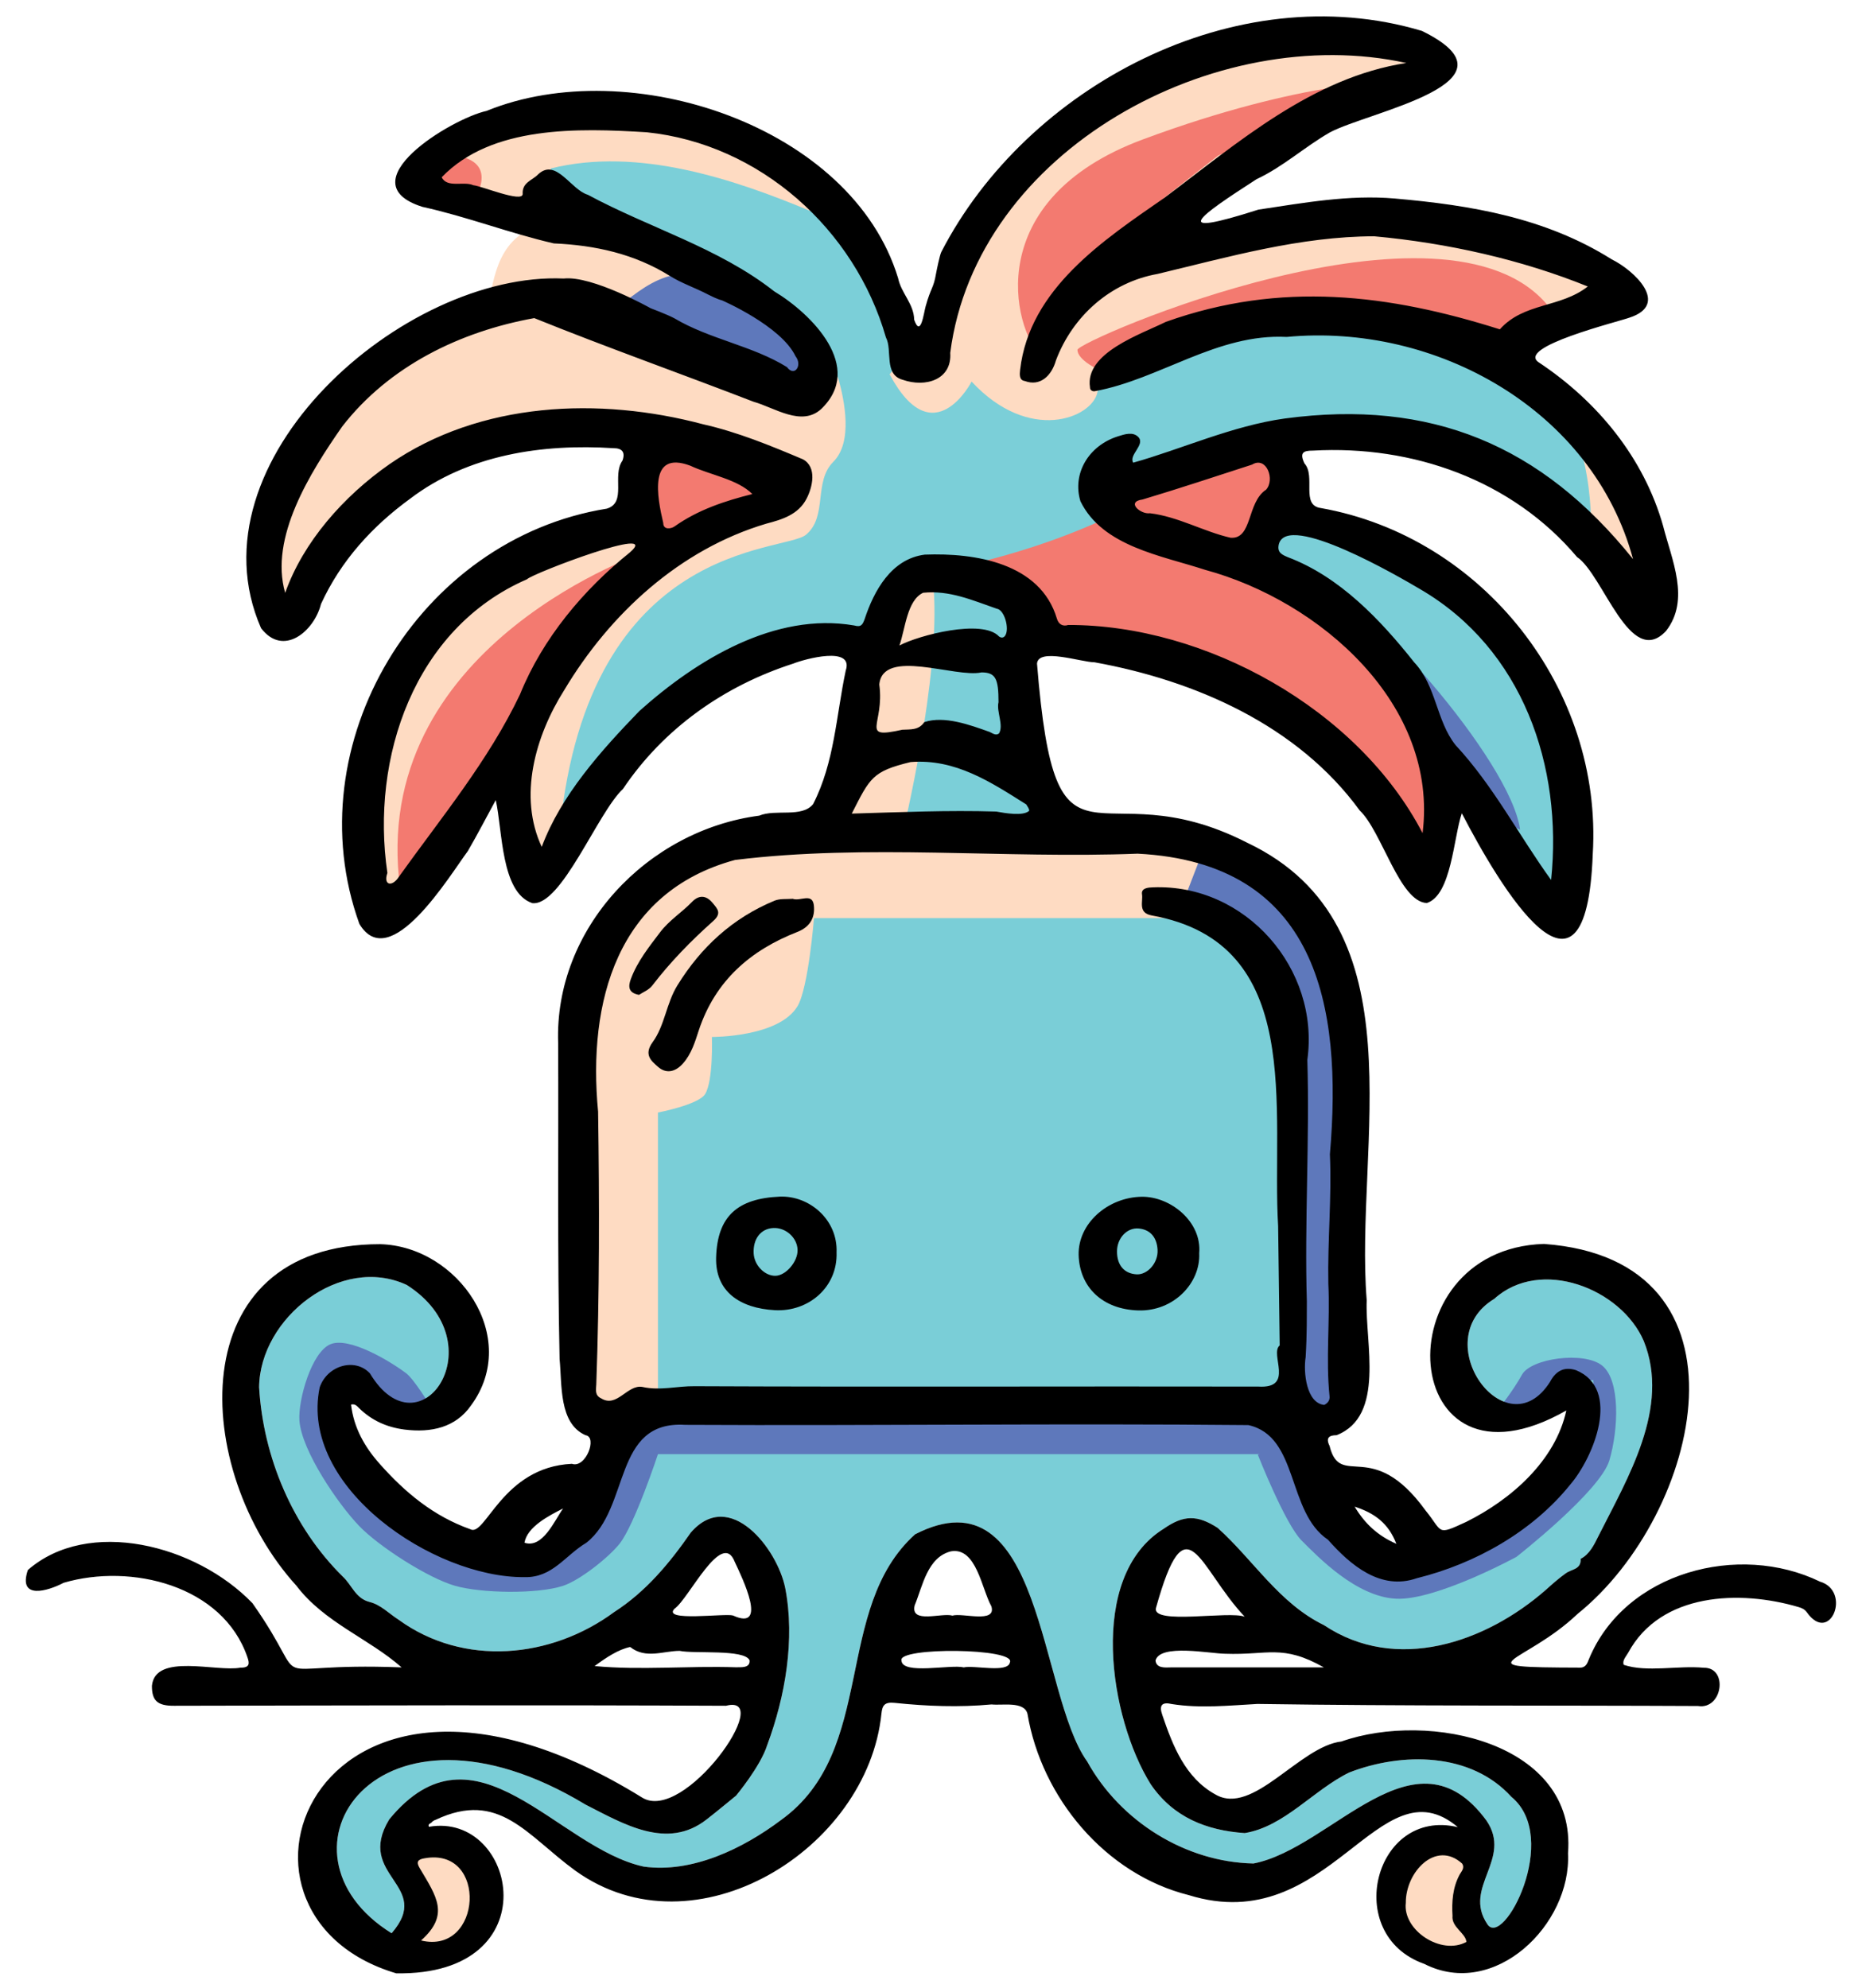
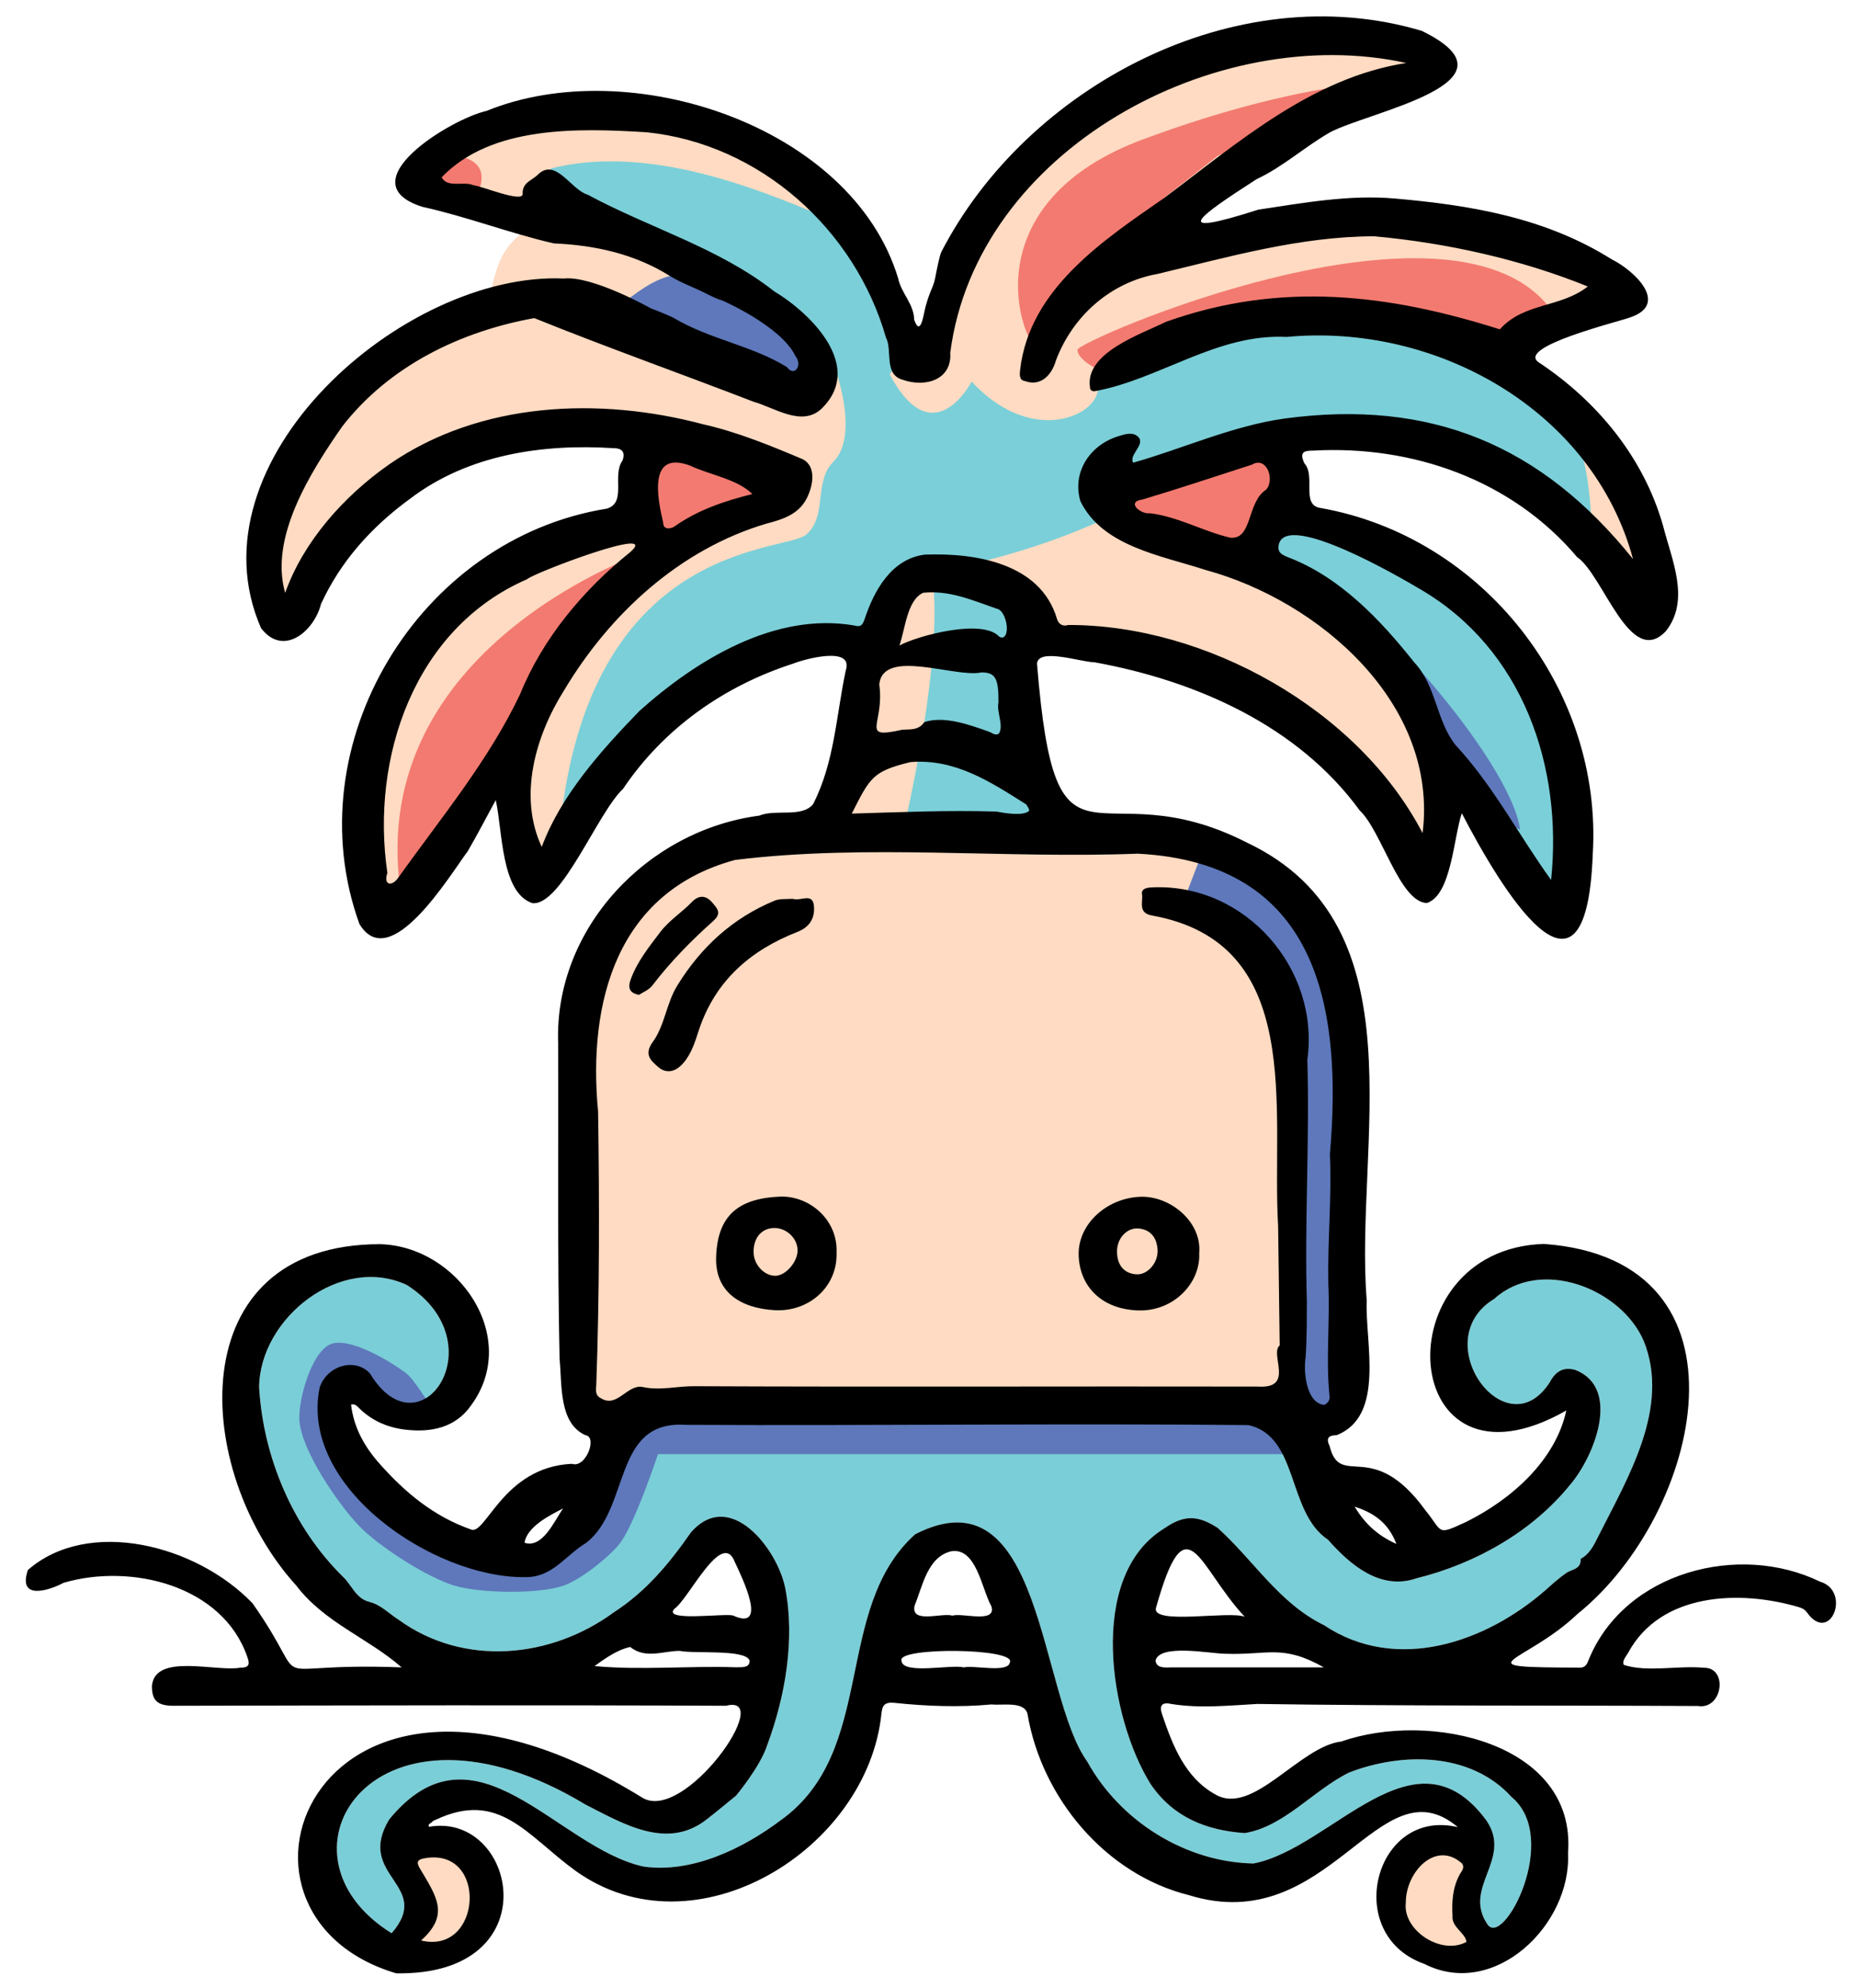
<svg xmlns="http://www.w3.org/2000/svg" version="1.1" id="Layer_1" x="0px" y="0px" viewBox="0 0 153.96 164.73" style="enable-background:new 0 0 153.96 164.73;" xml:space="preserve">
  <style type="text/css">
	.st0{fill:#FEDBC2;}
	.st1{fill:#5E78BB;}
	.st2{fill:#F37A70;}
	.st3{fill:#7BCFD8;}
	.st4{fill:#7ACED7;}
</style>
  <path class="st0" d="M29.65,42.5c-3.77,1.21-3.32-16.3,37.14-9.51c0,0,2.11,4.23-1.51,6.94l-7.7-3.47l-3.17,0.6l-4.83-1.66  l-5.74,0.45l-5.89,0.91l-5.13,2.72" />
  <path class="st0" d="M67.09,69.07l4.98-15.55l-6.34-0.6L53.8,59.71l-5.74,7.85l-2.87,4.68l-2.72-3.32l-0.6-4.38l-2.26,2.11  c0,0-2.11,4.23-3.02,4.83s-4.08,4.08-4.08,4.08s-1.81-0.75-1.81-1.21c0-0.45-0.75-5.59-0.75-6.04c0-0.45-0.3-6.64-0.3-6.64  l3.47-6.79l8.45-7.4l6.94-3.62l3.77-0.91l1.06-5.59l-3.77-1.96l-10.57,1.51l-11.78,8.3l-2.26,3.77l-1.36,2.72l-1.81-2.42l1.66-10.57  l3.02-5.28l4.23-3.62l6.49-3.62l4.83-0.3l3.77-8.76l-11.62-1.81l0.6-1.96l8.3-4.08l13.74-0.15l7.7,4.23l5.59,4.38l3.93,7.25  l0.75,4.68l2.11,0.15l1.96-7.7l8.76-11.62l8.15-4.98l9.96-2.42l8.15-0.15l4.23,0.75l-0.45,2.87l-12.08,5.28l-8,5.74l-1.96,3.02  l20.08-2.72l10.72,1.51l5.74,2.11l2.42,2.72l-10.11,5.06l4.38,4.15l6.04,6.34l2.72,6.49l-1.21,4.08l-9.51-10.72l-14.95-4.38  l-5.28,1.06l-0.45,6.49l15.25,6.94l6.94,8.15l1.51,7.55l0.45,7.1l-1.66,3.02l-8.45-11.78l-2.11,9.06l-9.51-12.98l-14.49-5.59  l-8.45-1.81l0.3,16.46L67.09,69.07z" />
  <path class="st1" d="M49.88,26.19c1.96-0.6,4.53-4.68,8.91-3.17s9.21,6.19,9.21,6.19l-0.45,2.72l-6.94-1.06L49.88,26.19z" />
  <path class="st2" d="M61.5,39.48l-8.15-2.11l-0.75,4.08l1.06,4.23c0,0-22.49,7.49-20.61,27l2.34,0.48l1.81-4.38l3.62-4.98l3.32-5.28  l2.72-4.23l6.49-5.59l4.83-4.53l5.74-2.11" />
  <path class="st2" d="M39.01,16.98l-4.53-2.57c0,0,2.11-2.26,4.38-1.21S39.01,16.98,39.01,16.98z" />
  <path class="st2" d="M86.26,29.52c-2.34-2.34-4.98-12.98,8.45-17.97s21.14-4.83,21.14-4.83s-4.83,1.81-5.43,1.96  s-9.51,4.23-9.51,4.23l-4.42,3.46l-6.3,6.66L86.26,29.52z" />
  <path class="st2" d="M92.6,31.18c-1.81-0.45-3.32-1.43-3.32-2.19c0-0.75,30.57-14.04,39.02-3.62l-3.85,3.93l-7.25-2.04l-7.32-0.38  l-5.81-0.08l-5.13,1.43L92.6,31.18z" />
  <polygon class="st3" points="105.74,47.33 113.13,52.61 128.68,75.56 130.34,68.92 128.38,57.9 121.44,49.74 112.83,43.86   106.04,41.59 " />
  <path class="st1" d="M108.6,47.93c4.23,1.06,16.61,15.1,17.36,20.83l-2.87-1.51" />
  <polygon class="st2" points="97.28,38.42 91.39,41.89 95.92,44.46 101.66,46.12 104.07,44.91 106.04,41.59 106.79,38.72   105.43,36.01 " />
-   <path class="st2" d="M118.57,71.79c2.57-7.1-5.89-20.53-8.61-21.44c-2.72-0.91-18.57-8.45-18.57-8.45l-12.68,4.98l4.68,2.11  l2.26,3.47l8.45,1.81l10.57,3.93l8.45,6.64L118.57,71.79z" />
  <polyline class="st0" points="48.21,116.43 48.21,81.6 52.64,74.43 60.6,69.42 69.32,68.82 82.2,68.82 97.24,68.82 103.14,71.52   110.44,79.17 112.25,93.53 112.25,111.71 111.03,117.7 104.44,116.43 " />
  <g>
-     <path class="st4" d="M54.52,116.43V92.19c0,0,3.36-0.64,3.91-1.53c0.69-1.13,0.56-4.73,0.56-4.73s5.56,0.04,7.1-2.56   c0.9-1.52,1.36-7.29,1.36-7.29h31.93l3.75,2.29l2.08,4.05l1.85,6.34v6.49v21.18" />
    <path class="st4" d="M32.45,160.2c3.49-4.02-3.05-4.71-0.2-9.43c7.14-8.71,13.87,2.35,21.1,3.91c4.01,0.55,8.22-1.49,11.38-3.87   c7.98-5.75,4.26-17.51,11.1-23.67c10.6-5.44,10.24,13.26,14.26,18.83c2.74,4.96,8.15,8.34,13.78,8.45   c6.54-1.27,13.36-11.64,19.3-3.56c2.19,3.21-1.99,5.51,0.07,8.58c1.32,2.08,6.13-7.14,2-10.54c-3.36-3.71-9.05-3.72-13.44-2.02   c-2.97,1.45-5.38,4.49-8.66,5.02c-3.15-0.22-5.91-1.29-7.79-4.05c-3.4-5.44-5.31-17.2,1.08-21.17c1.65-1.15,2.78-1.16,4.47-0.07   c2.99,2.69,5.08,6.24,8.81,8.06c5.98,3.99,13.37,1.47,18.39-2.93c0.53-0.48,1.1-0.98,1.65-1.37c0.5-0.36,1.27-0.3,1.23-1.2   c0.73-0.36,1.13-1.19,1.46-1.86c2.44-4.85,5.98-10.66,3.77-16.18c-1.87-4.36-8.56-6.97-12.39-3.5c-5.69,3.45,0.99,12.61,4.62,6.88   c0.53-1.01,1.27-1.25,2.15-0.97c3.79,1.56,1.46,7.24-0.49,9.5c-3.13,3.88-7.85,6.54-12.7,7.74c-2.98,1.04-5.48-1.06-7.36-3.19   c-3.43-2.3-2.39-8.57-6.6-9.5c-15.58-0.15-31.05,0.06-46.67-0.02c-6.02-0.37-4.51,6.88-8.18,9.77c-1.78,1.06-2.81,2.92-5.15,2.85   c-7.49,0.06-18.67-7.43-16.95-15.72c0.62-1.82,2.92-2.49,4.16-1.17c4.14,6.9,10.58-2.52,3.06-7.32   c-5.48-2.55-12.17,2.72-12.24,8.47c0.34,5.79,2.78,11.6,6.93,15.69c0.75,0.69,1.06,1.82,2.23,2.11c0.93,0.23,1.61,0.97,2.4,1.47   c5.4,3.92,12.64,3.22,17.87-0.64c2.61-1.68,4.58-4.04,6.34-6.58c3.24-3.74,7.19,1.36,7.83,4.61c0.82,4.25,0,8.97-1.49,12.98   c-0.56,1.79-2.59,4.21-2.59,4.21s-1.76,1.45-2.45,1.98c-3.27,2.55-6.89,0.35-10.02-1.24C31.16,139.06,21.74,153.55,32.45,160.2z" />
  </g>
  <path class="st1" d="M108.44,120.5H54.52c0,0-1.92,5.82-3.17,7.41c-0.91,1.15-3.3,3.04-4.69,3.5c-2.12,0.7-6.8,0.62-8.95,0  c-2.25-0.64-6.33-3.27-7.95-4.96c-1.74-1.81-4.78-6.24-4.95-8.75c-0.11-1.69,0.99-5.62,2.55-6.3c1.54-0.67,4.95,1.38,6.3,2.4  c0.65,0.49,1.95,2.63,1.95,2.63l-3.81,0.67l-2.64-2.1l-0.75,3.45l2.25,4.65l4.65,3.35l6.15,2.95l4.35-0.7l2.4-3.7l2.1-3.59  l2.33-4.98h54.43L108.44,120.5z" />
  <polyline class="st0" points="121.51,152.99 118.99,152.19 116.47,153.92 115.23,157.24 115.71,159.59 117.93,161.69 121.51,162.68   123.33,162.28 121.51,157.48 122.13,153.92 " />
  <polyline class="st0" points="33.67,153.19 33.67,155.59 34.62,157.42 33.67,160.2 33.67,161.88 36.77,162.28 40.06,159.09   40.06,155.59 38.92,153.19 35.87,152.19 " />
  <polygon class="st1" points="97.84,75.27 99.63,70.63 109.7,76.08 112.25,91.61 111.63,109.61 111.78,115.45 111.03,117.7   107.07,116.94 107.07,84.57 103.99,78.38 100.84,76.08 " />
-   <path class="st1" d="M104.23,120.55c0,0,2.26,5.74,3.62,7.1c1.36,1.36,4.53,4.68,7.85,4.83c3.32,0.15,9.96-3.47,9.96-3.47  s6.94-5.43,7.7-8s0.91-6.64-0.6-7.85s-5.89-0.6-6.64,0.75c-0.75,1.36-1.96,2.87-1.96,2.87l2.42,0.3l3.02-2.42l2.42-0.3l0.15,3.02  l-1.21,4.08l-4.83,3.77c0,0-4.98,2.57-5.59,2.87c-0.6,0.3-4.82-0.16-4.82-0.16l-4.7-2.1l-2.26-3.47l-1.96-3.32" />
  <path class="st3" d="M77.5,47.33c0,0,7.4-1.06,15.1-4.83l-0.45-1.96l5.13-2.11l8.15-2.42l8.3-0.3c0,0,4.23,0.6,4.83,0.75  s8.3,4.53,8.3,4.53l3.62,2.26l1.36,1.66c0,0,0.45-8.3-3.02-11.47c-3.47-3.17-11.62-6.19-11.62-6.19l-13.13-0.45l-6.49,1.66  l-5.74,2.11c0,0-0.45-0.15-0.91,1.96c-0.45,2.11-5.64,4.24-10.42-0.91c0,0-3.17,6.19-6.79-0.6l1.06-1.36c0,0-0.91-9.36-7.4-12.08  s-14.49-5.43-21.74-3.62l0.15,3.17l7.25,2.72l7.55,3.77l4.68,2.87l2.57,4.08c0,0,1.21-0.75,1.66,0.91c0.45,1.66,1.21,5.13-0.45,6.79  c-1.66,1.66-0.45,4.53-2.26,6.04c-1.81,1.51-17.97,0.45-20.38,24.31l3.32-3.17l4.08-5.74l10.27-6.49l5.13-0.45l2.87,0.75l1.06-2.72  l1.81-3.32L77.5,47.33z" />
  <path class="st3" d="M74.79,69.07c0,0,3.17-12.98,2.57-20.38l3.32-0.3l4.08,1.36v4.38l0.15,9.06l3.17,6.19L74.79,69.07z" />
  <g>
    <path class="st0" d="M43.39,24.84c-0.3-3.02,5.28-5.89,5.28-5.89l-3.93-0.3c-3.93,1.21-3.77,5.28-4.38,6.64" />
    <g>
      <path d="M32.83,163.52c-16.74-4.97-6.52-31.18,20.35-14.58c3.49,2.25,11.15-8.67,6.98-7.59c-15.25-0.07-30.48-0.03-45.73,0    c-1.38,0.01-1.85-0.42-1.84-1.66c0.27-2.74,5.36-1.12,7.34-1.5c0.8,0.02,0.74-0.39,0.57-0.87c-2.04-5.95-9.64-7.8-15.23-6.16    c-1.28,0.68-3.81,1.45-2.96-1.06c4.99-4.36,13.92-2.12,18.61,2.75c5.37,7.63,0.04,4.84,12.36,5.32c-2.72-2.4-6.4-3.71-8.72-6.77    c-8.64-9.5-9.7-28.31,6.94-28.3c6.47,0.17,11.67,7.72,7.54,13.35c-1.28,1.85-3.32,2.29-5.53,2.01c-1.46-0.19-2.71-0.75-3.76-1.78    c-0.16-0.15-0.31-0.37-0.66-0.29c0.22,1.92,1.13,3.52,2.37,4.91c2.09,2.36,4.46,4.34,7.51,5.42c1.25,0.7,2.64-5.15,8.42-5.42    c1.15,0.4,2.14-2.23,1.13-2.37c-2.23-0.98-1.94-4.21-2.15-6.31c-0.19-8.72-0.08-17.46-0.12-26.18    c-0.33-9.51,7.41-17.64,16.66-18.85c1.37-0.57,3.54,0.2,4.47-0.96c1.78-3.48,1.91-7.35,2.7-11.06c0.7-2.09-3.43-0.95-4.35-0.58    c-5.72,1.84-10.74,5.37-14.11,10.39c-2.09,1.94-5.1,9.73-7.51,9.46c-2.61-0.88-2.46-6.02-3.03-8.54c-0.82,1.5-1.53,2.88-2.31,4.22    c-1.51,2.03-6.46,10.27-8.99,6.04c-5.37-14.87,4.92-31.91,20.5-34.41c1.68-0.5,0.41-2.74,1.3-3.98c0.27-0.74-0.08-1.03-0.73-1.03    c-5.9-0.38-12.06,0.53-16.87,4.19c-3.14,2.29-5.73,5.13-7.38,8.72c-0.57,2.27-3.13,4.42-4.97,2C15.57,38.2,33.43,22.5,46.71,23.08    c2.37-0.26,7.2,2.46,7.2,2.46s1.4,0.53,1.96,0.83c2.94,1.75,6.47,2.27,9.34,4.05c0.62,0.85,1.31-0.14,0.71-0.9    c-1.19-2.51-6.09-4.63-6.09-4.63s-0.35-0.07-1.13-0.47c-1.17-0.61-2.19-0.93-3.2-1.56c-2.94-1.83-6.19-2.54-9.61-2.69    c-3.65-0.84-7.21-2.22-10.89-3.03c-6.31-2,2.37-7.3,5.32-7.95c11.83-4.83,30.26,1.22,34.1,13.86c0.25,1.24,1.31,2.13,1.33,3.44    c0.54,1.53,0.79-0.52,0.95-1.1c0.44-1.59,0.65-1.47,0.86-2.7c0.05-0.28,0.31-1.56,0.44-1.81c7.07-13.71,24.39-22.93,39.82-18.32    c8.73,4.27-4.36,6.67-7.62,8.41c-2.09,1.2-3.88,2.85-6.08,3.88c-4.8,3.1-7.41,4.94,0.16,2.52c3.75-0.56,7.5-1.25,11.29-0.92    c6.29,0.55,12.48,1.58,17.98,5.04c1.87,0.92,4.85,3.73,1.48,4.83c-0.88,0.33-9.54,2.45-7.49,3.73c4.82,3.21,8.67,7.87,10.27,13.53    c0.71,2.81,2.27,6.11,0.24,8.71c-2.98,3.17-5.19-4.66-7.37-6.13c-5.39-6.39-13.63-9.28-21.88-8.82c-0.79,0-1.14,0.15-0.71,1.06    c0.96,1.06-0.33,3.48,1.36,3.7c13.46,2.39,23.37,15.04,22.53,28.69c-0.55,14.71-7.73,2.62-10.85-3.4    c-0.69,2.03-0.86,6.79-2.9,7.44c-2.26-0.09-3.73-5.95-5.56-7.67c-5.14-7.05-13.6-10.76-21.98-12.28c-1.08,0-4.65-1.23-4.76,0.11    c1.57,19.4,4.81,8.4,17.43,14.85c14.48,6.88,8.85,25.08,9.89,37.91c-0.15,3.48,1.56,9.59-2.5,11.18c-0.62,0-0.91,0.22-0.58,0.88    c0.9,3.65,3.51-0.77,7.95,5.35c1.48,1.82,0.87,2.11,3.38,0.95c3.72-1.85,7.39-5.07,8.29-9.23c-14,7.99-15.36-13.38-1.86-13.8    c18.05,1.3,13.06,22.4,2.79,30.66c-4.41,4.2-9.87,4.42,0.21,4.45c0.5,0,0.61-0.4,0.74-0.72c3-7.22,12.42-9.67,19.13-6.41    c2.66,0.78,0.85,5.29-1.09,2.53c-0.17-0.23-0.4-0.34-0.68-0.42c-4.84-1.43-11.41-1.21-14.11,3.78c-0.18,0.32-0.52,0.66-0.37,1.01    c1.91,0.64,4.5,0.04,6.62,0.24c2.06-0.04,1.57,3.5-0.47,3.17c-12.17-0.06-24.35,0.01-36.51-0.17c-2.36,0.13-4.74,0.38-7.08,0.01    c-0.84-0.2-1.08,0.11-0.8,0.9c0.87,2.56,1.9,5.21,4.4,6.59c3.11,1.82,6.97-3.99,10.45-4.39c7.28-2.56,19.5,0.1,18.77,9.26    c0.29,5.93-6.1,12.13-11.91,9.17c-6.84-2.41-4.13-12.98,2.78-11.33c-6.54-5.53-10.6,9.26-22.3,5.63    c-6.91-1.73-12.19-8.07-13.36-15.02c-0.27-1.07-2.09-0.68-2.97-0.78c-2.69,0.25-5.37,0.15-8.04-0.13    c-0.85-0.09-1.02,0.23-1.09,0.88c-1.14,11.25-15.44,20.15-25.36,13.03c-4.03-2.93-6.31-6.71-11.58-4.22    c-0.13,0.04-0.26,0.12-0.34,0.22c-0.08,0.1-0.32,0.1-0.22,0.36C42.81,150.1,45.66,163.74,32.83,163.52z M105.91,101.61    c-0.57-9.59,2.32-23.46-10.47-25.75c-1.17-0.21-0.71-1.14-0.81-1.76c-0.08-0.52,0.54-0.56,0.9-0.57    c7.69-0.31,13.85,6.76,12.8,14.3c0.2,6.57-0.24,13.53-0.04,20.02c-0.01,1.24,0.02,2.58-0.1,4.61c-0.2,1.26,0.06,3.81,1.54,3.96    c0.3-0.15,0.48-0.39,0.44-0.73c-0.32-3.1,0.05-6.21-0.1-9.31c-0.07-3.58,0.29-7.14,0.13-10.73c1.07-12.4-1.1-24.15-15.93-24.91    c-11.07,0.43-22.4-0.83-33.36,0.52c-9.79,2.65-12.22,11.76-11.35,20.86c0.11,7.53,0.12,15.07-0.15,22.61    c-0.02,0.42-0.14,0.9,0.41,1.15c1.31,0.81,2.16-1.17,3.41-0.95c1.47,0.33,2.89-0.08,4.33-0.06c15.57,0.07,31.13,0,46.7,0.03    c3.06,0.19,0.92-2.7,1.78-3.41 M117.88,69.04c1.33-10.64-8.47-19.23-18.02-21.82c-3.63-1.19-8.49-1.93-10.33-5.68    c-0.7-2.3,0.68-4.6,3.07-5.37c0.59-0.19,1.28-0.42,1.73,0.05c0.59,0.63-0.82,1.48-0.43,2.12c3.94-1.1,8.22-3.06,12.56-3.66    c12.13-1.63,21.28,2.21,28.86,11.65c-3.35-12.38-16.35-19.58-28.7-18.41c-5.76-0.3-10.5,3.5-15.87,4.49    c-0.2,0.05-0.44-0.06-0.43-0.32c-0.44-2.85,4.21-4.39,6.29-5.42c9.55-3.41,18.51-2.28,27.67,0.62c2.01-2.24,5.01-1.76,7.29-3.55    c-5.5-2.23-11.66-3.61-17.7-4.16c-6.14,0.01-12.05,1.71-17.95,3.12c-3.89,0.69-7.03,3.48-8.42,7.16c-0.35,1.25-1.29,2.2-2.59,1.71    c-0.47-0.06-0.42-0.57-0.38-0.92c0.77-6.72,6.9-10.75,11.96-14.26c6.08-4.56,12.25-9.97,20.04-11.17    c-15.75-3.47-35.62,7.19-37.79,24.02c0.15,2.24-2.06,2.89-3.94,2.23c-1.59-0.44-0.83-2.45-1.39-3.51    c-2.57-8.95-10.43-16.03-19.82-17c-5.7-0.35-12.87-0.56-16.99,3.73c0.45,0.92,1.85,0.3,2.62,0.66c0.67,0.05,4.07,1.48,4.09,0.73    c-0.06-0.97,0.79-1.12,1.28-1.63c1.48-1.4,2.71,1.28,4.12,1.69c5.12,2.76,10.85,4.39,15.44,8c3.11,1.87,7.52,6.29,3.89,9.76    c-1.63,1.48-3.85-0.12-5.6-0.61c-6.03-2.33-12.26-4.54-18.17-6.93c-6.14,1.11-12.03,3.97-15.92,8.99    c-2.66,3.82-6.04,9.2-4.72,13.78c1.49-4.21,4.82-8,8.65-10.67c7.52-5.19,17.38-5.59,25.99-3.3c2.87,0.65,5.56,1.76,8.26,2.9    c1.19,0.64,0.8,2.32,0.3,3.27c-0.68,1.32-2.05,1.73-3.32,2.06c-7.18,2.13-12.98,7.47-16.77,13.82c-2.38,3.77-3.81,8.78-1.85,12.97    c1.59-4.27,4.89-7.95,8.09-11.26c4.72-4.23,11.23-8.22,17.8-7.09c0.58,0.17,0.7-0.08,0.86-0.51c0.78-2.37,2.22-5.01,4.99-5.36    c4.17-0.16,9.58,0.69,10.95,5.31c0.13,0.45,0.48,0.67,0.93,0.52C99.9,51.76,112.55,58.78,117.88,69.04z M32.45,160.2    c3.49-4.02-3.05-4.71-0.2-9.43c7.14-8.71,13.87,2.35,21.1,3.91c4.01,0.55,8.22-1.49,11.38-3.87c7.98-5.75,4.26-17.51,11.1-23.67    c10.6-5.44,10.24,13.26,14.26,18.83c2.74,4.96,8.15,8.34,13.78,8.45c6.54-1.27,13.36-11.64,19.3-3.56    c2.19,3.21-1.99,5.51,0.07,8.58c1.32,2.08,6.13-7.14,2-10.54c-3.36-3.71-9.05-3.72-13.44-2.02c-2.97,1.45-5.38,4.49-8.66,5.02    c-3.15-0.22-5.91-1.29-7.79-4.05c-3.4-5.44-5.31-17.2,1.08-21.17c1.65-1.15,2.78-1.16,4.47-0.07c2.99,2.69,5.08,6.24,8.81,8.06    c5.98,3.99,13.37,1.47,18.39-2.93c0.53-0.48,1.1-0.98,1.65-1.37c0.5-0.36,1.27-0.3,1.23-1.2c0.73-0.36,1.13-1.19,1.46-1.86    c2.44-4.85,5.98-10.66,3.77-16.18c-1.87-4.36-8.56-6.97-12.39-3.5c-5.69,3.45,0.99,12.61,4.62,6.88c0.53-1.01,1.27-1.25,2.15-0.97    c3.79,1.56,1.46,7.24-0.49,9.5c-3.13,3.88-7.85,6.54-12.7,7.74c-2.98,1.04-5.48-1.06-7.36-3.19c-3.43-2.3-2.39-8.57-6.6-9.5    c-15.58-0.15-31.05,0.06-46.67-0.02c-6.02-0.37-4.51,6.88-8.18,9.77c-1.78,1.06-2.81,2.92-5.15,2.85    c-7.49,0.06-18.67-7.43-16.95-15.72c0.62-1.82,2.92-2.49,4.16-1.17c4.14,6.9,10.58-2.52,3.06-7.32    c-5.48-2.55-12.17,2.72-12.24,8.47c0.34,5.79,2.78,11.6,6.93,15.69c0.75,0.69,1.06,1.82,2.23,2.11c0.93,0.23,1.61,0.97,2.4,1.47    c5.4,3.92,12.64,3.22,17.87-0.64c2.61-1.68,4.58-4.04,6.34-6.58c3.24-3.74,7.19,1.36,7.83,4.61c0.82,4.25,0,8.97-1.49,12.98    c-0.56,1.79-2.59,4.21-2.59,4.21s-1.76,1.45-2.45,1.98c-3.27,2.55-6.89,0.35-10.02-1.24C31.16,139.06,21.74,153.55,32.45,160.2z     M32.1,72.34c-0.36,1.02,0.39,1.19,0.95,0.32c3.51-4.91,7.43-9.63,10.04-15.12c1.88-4.66,5.28-8.69,9.1-11.76    c2.77-2.39-8.07,1.74-8.52,2.22C34.31,52.07,30.7,62.81,32.1,72.34z M128.53,72.92c0.98-9.43-2.35-19.13-10.82-24.08    c-1.72-1.02-11.02-6.45-11.74-3.75c-0.17,0.71,0.28,0.88,0.74,1.08c4.3,1.62,7.68,5.19,10.48,8.72c1.83,1.94,1.82,4.84,3.42,6.85    C123.75,65.12,125.83,69.18,128.53,72.92z M82.74,58.19c0-1.92-0.22-2.47-1.41-2.47c-2.16,0.48-8.17-2.06-8.47,1    c0.46,3.34-1.7,4.55,1.91,3.75c0.67-0.04,1.35,0.06,1.82-0.63c1.66-0.55,3.79,0.23,5.43,0.82c0.24,0.11,0.49,0.32,0.76,0.12    C83.19,60.1,82.55,58.94,82.74,58.19z M70.58,67.42c4.08-0.12,7.92-0.29,11.97-0.17c0.72,0.13,2.23,0.4,2.73-0.06    c0.02-0.16-0.14-0.36-0.24-0.53c-2.92-1.84-5.87-3.81-9.59-3.51C72.28,63.92,72.09,64.45,70.58,67.42z M101.97,44.56    c1.83,0.14,1.33-2.93,2.94-3.98c0.76-0.83,0.04-2.81-1.16-2.08c-3.03,0.98-6.03,1.98-9.07,2.89c-1.41,0.19-0.16,1.25,0.6,1.14    C97.6,42.8,99.78,44.07,101.97,44.56z M116.49,157.68c-0.27,2.27,2.93,4.38,5.02,3.24c-0.05-0.73-1.25-1.22-1.15-2.16    c-0.07-1.17,0.01-2.34,0.59-3.42c0.15-0.27,0.45-0.55,0.2-0.92C118.98,152.46,116.47,155.12,116.49,157.68z M78.92,133.88    c0.83-0.25,3.67,0.68,3.23-0.77c-0.81-1.45-1.24-4.91-3.34-4.56c-1.96,0.48-2.35,2.86-3.02,4.49    C75.43,134.59,78.04,133.62,78.92,133.88z M103.14,133.97c-3.86-4.1-4.81-9.84-7.36-0.7C95.52,134.66,101.83,133.47,103.14,133.97    z M74.53,53.49c1.59-0.85,6.88-2.23,8.25-0.75c0.14,0.11,0.37,0.16,0.52-0.08c0.36-0.57-0.07-2.14-0.71-2.22    c-2.05-0.71-3.9-1.54-6.1-1.32C75.16,49.75,75.02,52.08,74.53,53.49z M62.34,40.94c-1.21-1.23-3.51-1.58-5.14-2.35    c-3.5-1.31-2.74,2.63-2.24,4.75c0,0.59,0.65,0.49,0.94,0.28C57.85,42.24,60.07,41.51,62.34,40.94z M60.74,133.87    c2.94,1.34,0.77-3.11,0.15-4.43c-1.06-2.78-3.82,3.07-5,3.87C54.83,134.41,60.09,133.67,60.74,133.87z M34.89,160.8    c5.07,1.23,5.57-7.78,0.28-6.81c-0.54,0.09-0.71,0.29-0.39,0.82C36.18,157.17,37.28,158.66,34.89,160.8z M109.7,138.17    c-3.45-1.95-4.65-1-8.16-1.13c-1.28-0.01-5.42-0.85-5.79,0.56c0.07,0.67,0.81,0.58,1.32,0.57    C101.21,138.17,105.34,138.17,109.7,138.17z M49.27,138.06c3.81,0.36,7.79-0.03,11.67,0.1c0.46-0.01,1.23,0.09,1.17-0.58    c-0.42-0.94-4.57-0.52-5.79-0.78c-1.35,0-2.81,0.7-4.1-0.32C51.24,136.68,50.25,137.34,49.27,138.06z M79.86,138.17    c0.85-0.2,3.66,0.49,3.82-0.41c0.59-1.2-9.33-1.29-8.98-0.16C74.75,138.81,78.8,137.9,79.86,138.17z M46.66,125    c-1.18,0.6-2.98,1.52-3.2,2.84C44.97,128.34,45.94,126.01,46.66,125z M112.25,124.85c0.87,1.45,1.93,2.4,3.46,3.09    C115.06,126.24,113.92,125.39,112.25,124.85z" />
      <path d="M69.32,103.78c0.1,2.88-2.32,4.94-5.11,4.79c-2.91-0.16-4.95-1.55-4.87-4.37c0.1-3.42,1.78-4.89,5.28-5.04    C67.05,99.06,69.43,101.06,69.32,103.78z M66.09,103.57c-0.03-1.01-0.98-1.86-2.01-1.81c-1.04,0.05-1.69,0.9-1.63,2.1    c0.05,0.99,0.91,1.87,1.8,1.86C65.12,105.71,66.12,104.54,66.09,103.57z" />
      <path d="M99.37,103.85c0.12,2.46-2.11,4.83-5.05,4.74c-2.98-0.09-4.87-1.94-4.94-4.6c-0.06-2.61,2.42-4.78,5.23-4.82    C96.99,99.14,99.6,101.24,99.37,103.85z M92.56,103.69c-0.01,1.15,0.6,1.86,1.64,1.91c0.88,0.04,1.78-0.94,1.72-2.03    c-0.05-0.94-0.52-1.67-1.56-1.77C93.38,101.71,92.56,102.61,92.56,103.69z" />
      <path d="M65.69,74.48c0.62,0.23,1.63-0.53,1.75,0.55c0.1,0.92-0.24,1.76-1.38,2.2c-3.86,1.51-6.78,4.02-8.15,8.13    c-0.31,0.95-0.61,1.98-1.33,2.78c-0.64,0.71-1.39,0.85-2.06,0.26c-0.54-0.48-1.2-0.99-0.44-2.04c1.01-1.38,1.13-3.23,2.06-4.72    c1.96-3.17,4.58-5.57,8.03-7C64.63,74.45,65.2,74.52,65.69,74.48z" />
      <path d="M52.95,82.44c-0.92-0.17-0.89-0.72-0.68-1.3c0.54-1.47,1.5-2.66,2.43-3.89c0.75-0.99,1.8-1.64,2.65-2.52    c0.5-0.52,1.11-0.61,1.68,0.07c0.43,0.52,0.8,0.87,0.06,1.53c-1.83,1.63-3.55,3.39-5.05,5.35C53.77,82.03,53.28,82.22,52.95,82.44    z" />
    </g>
  </g>
</svg>